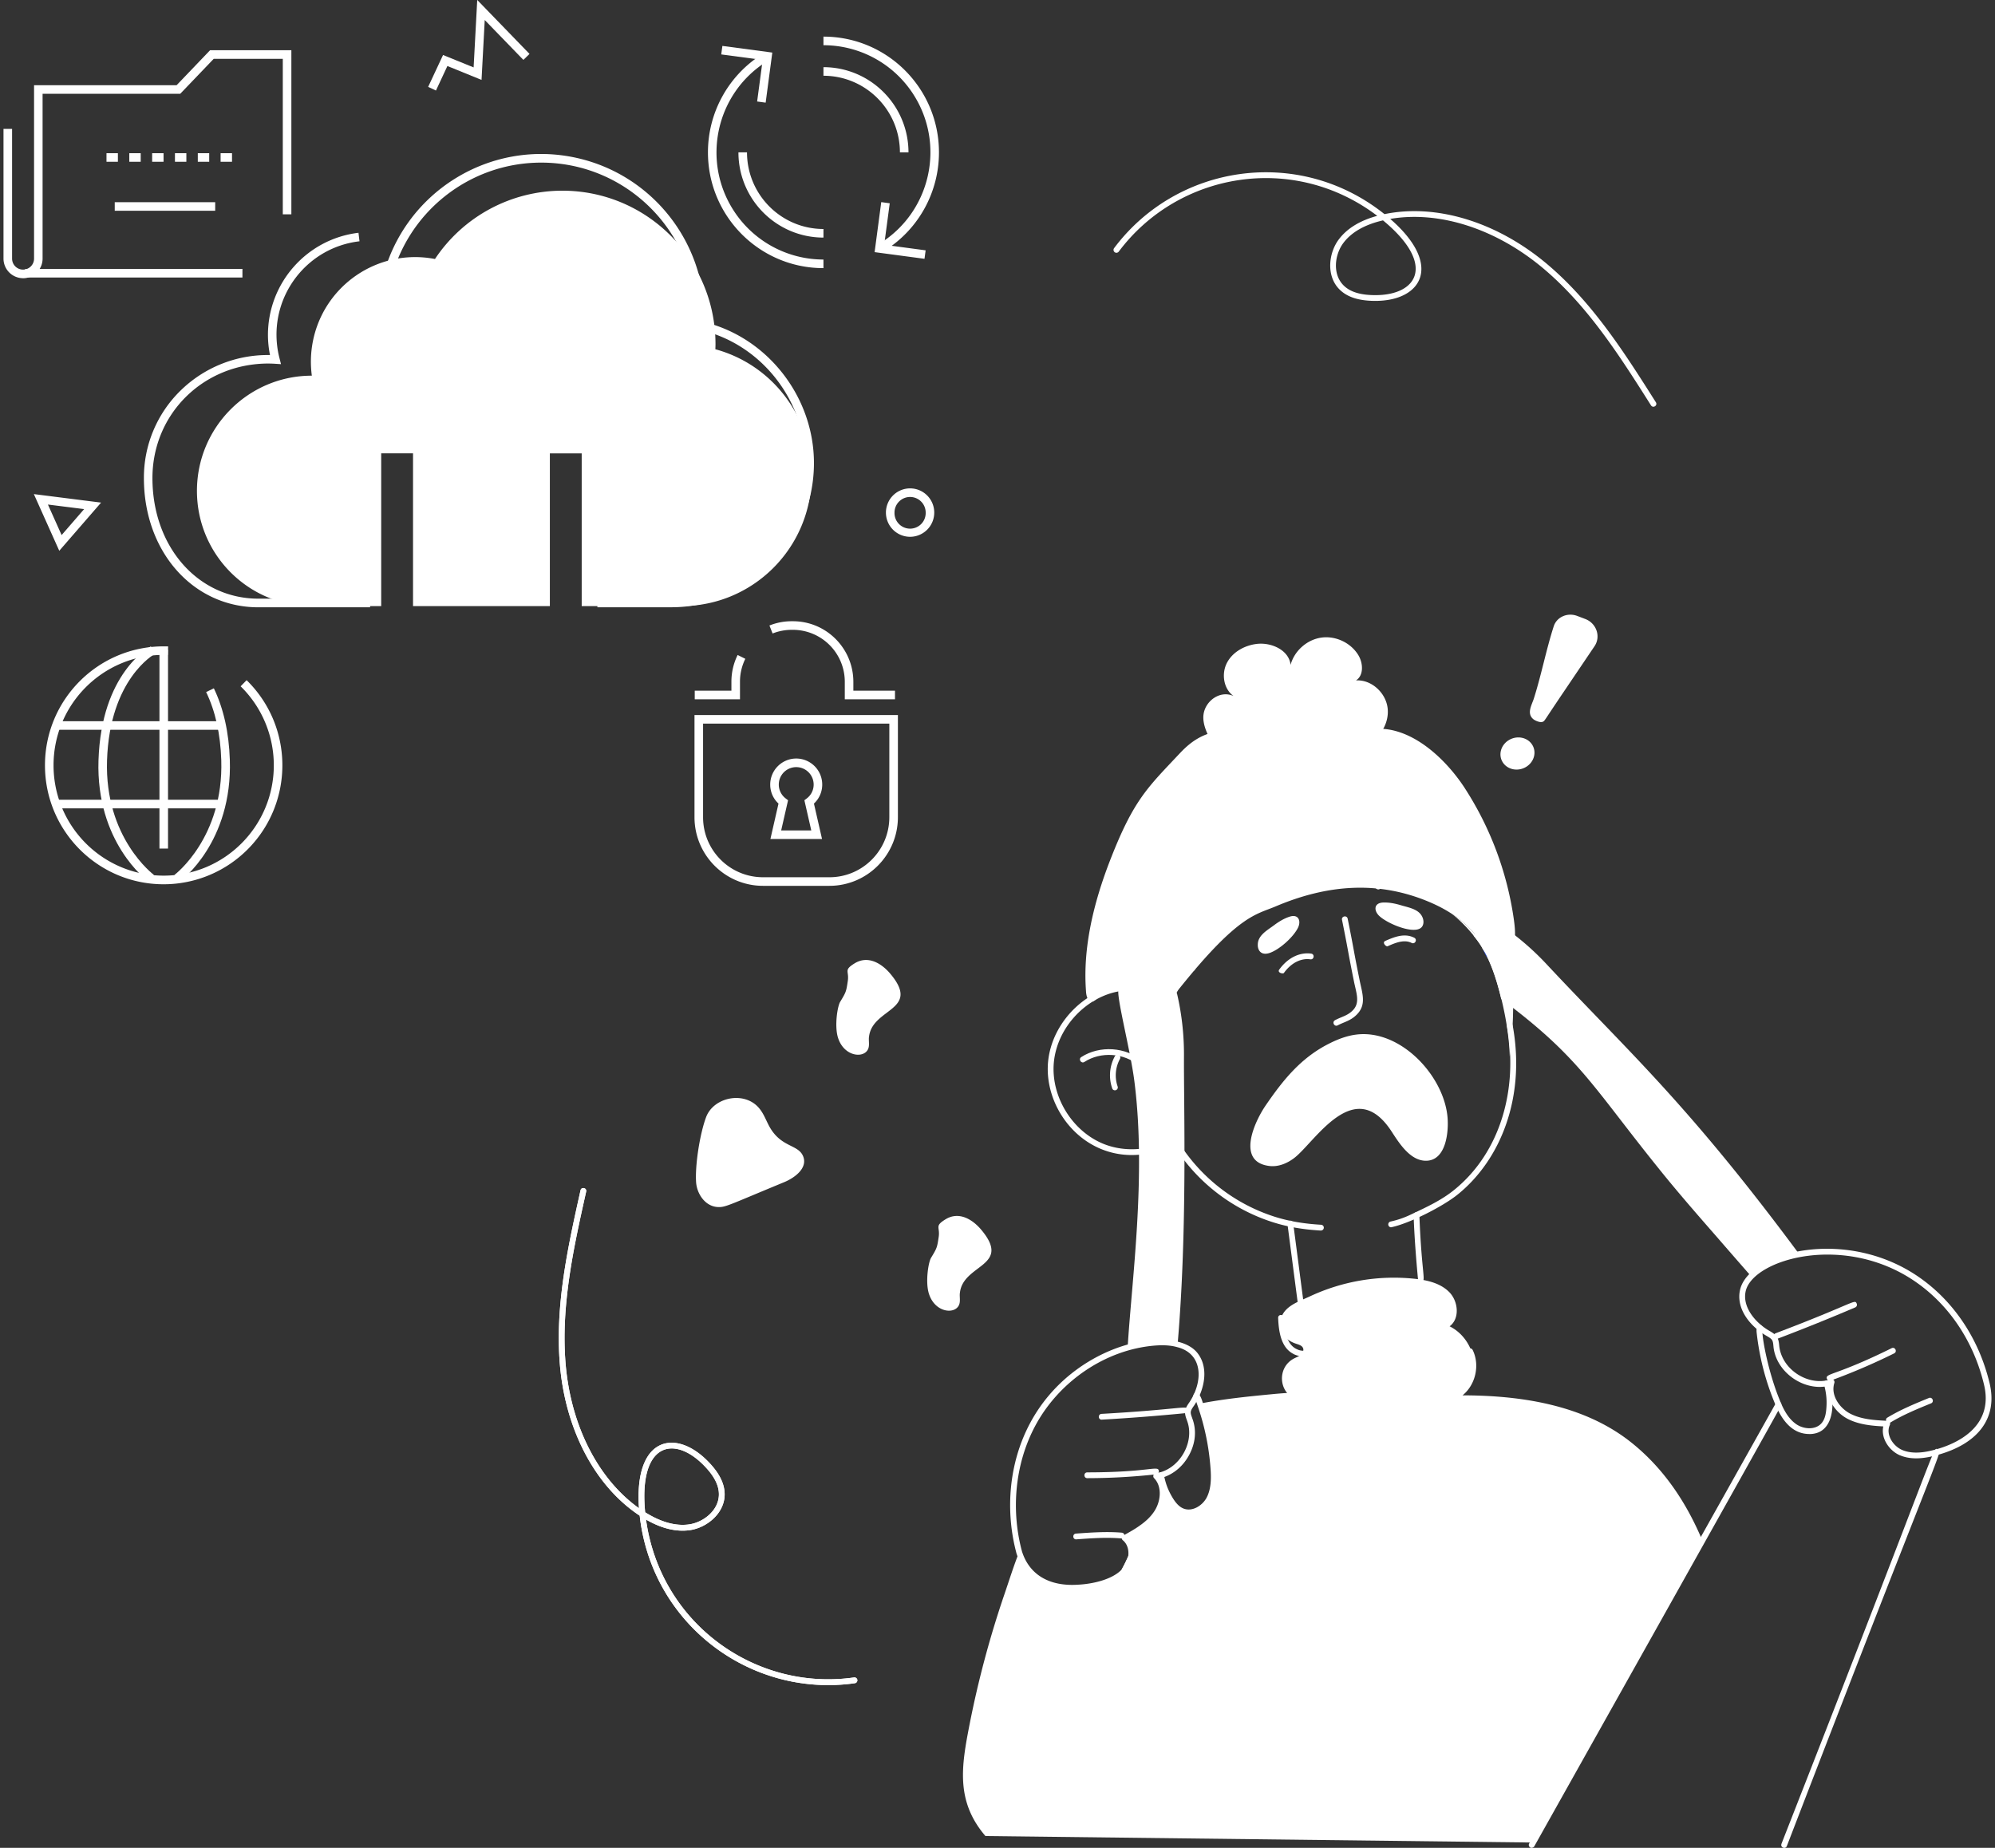
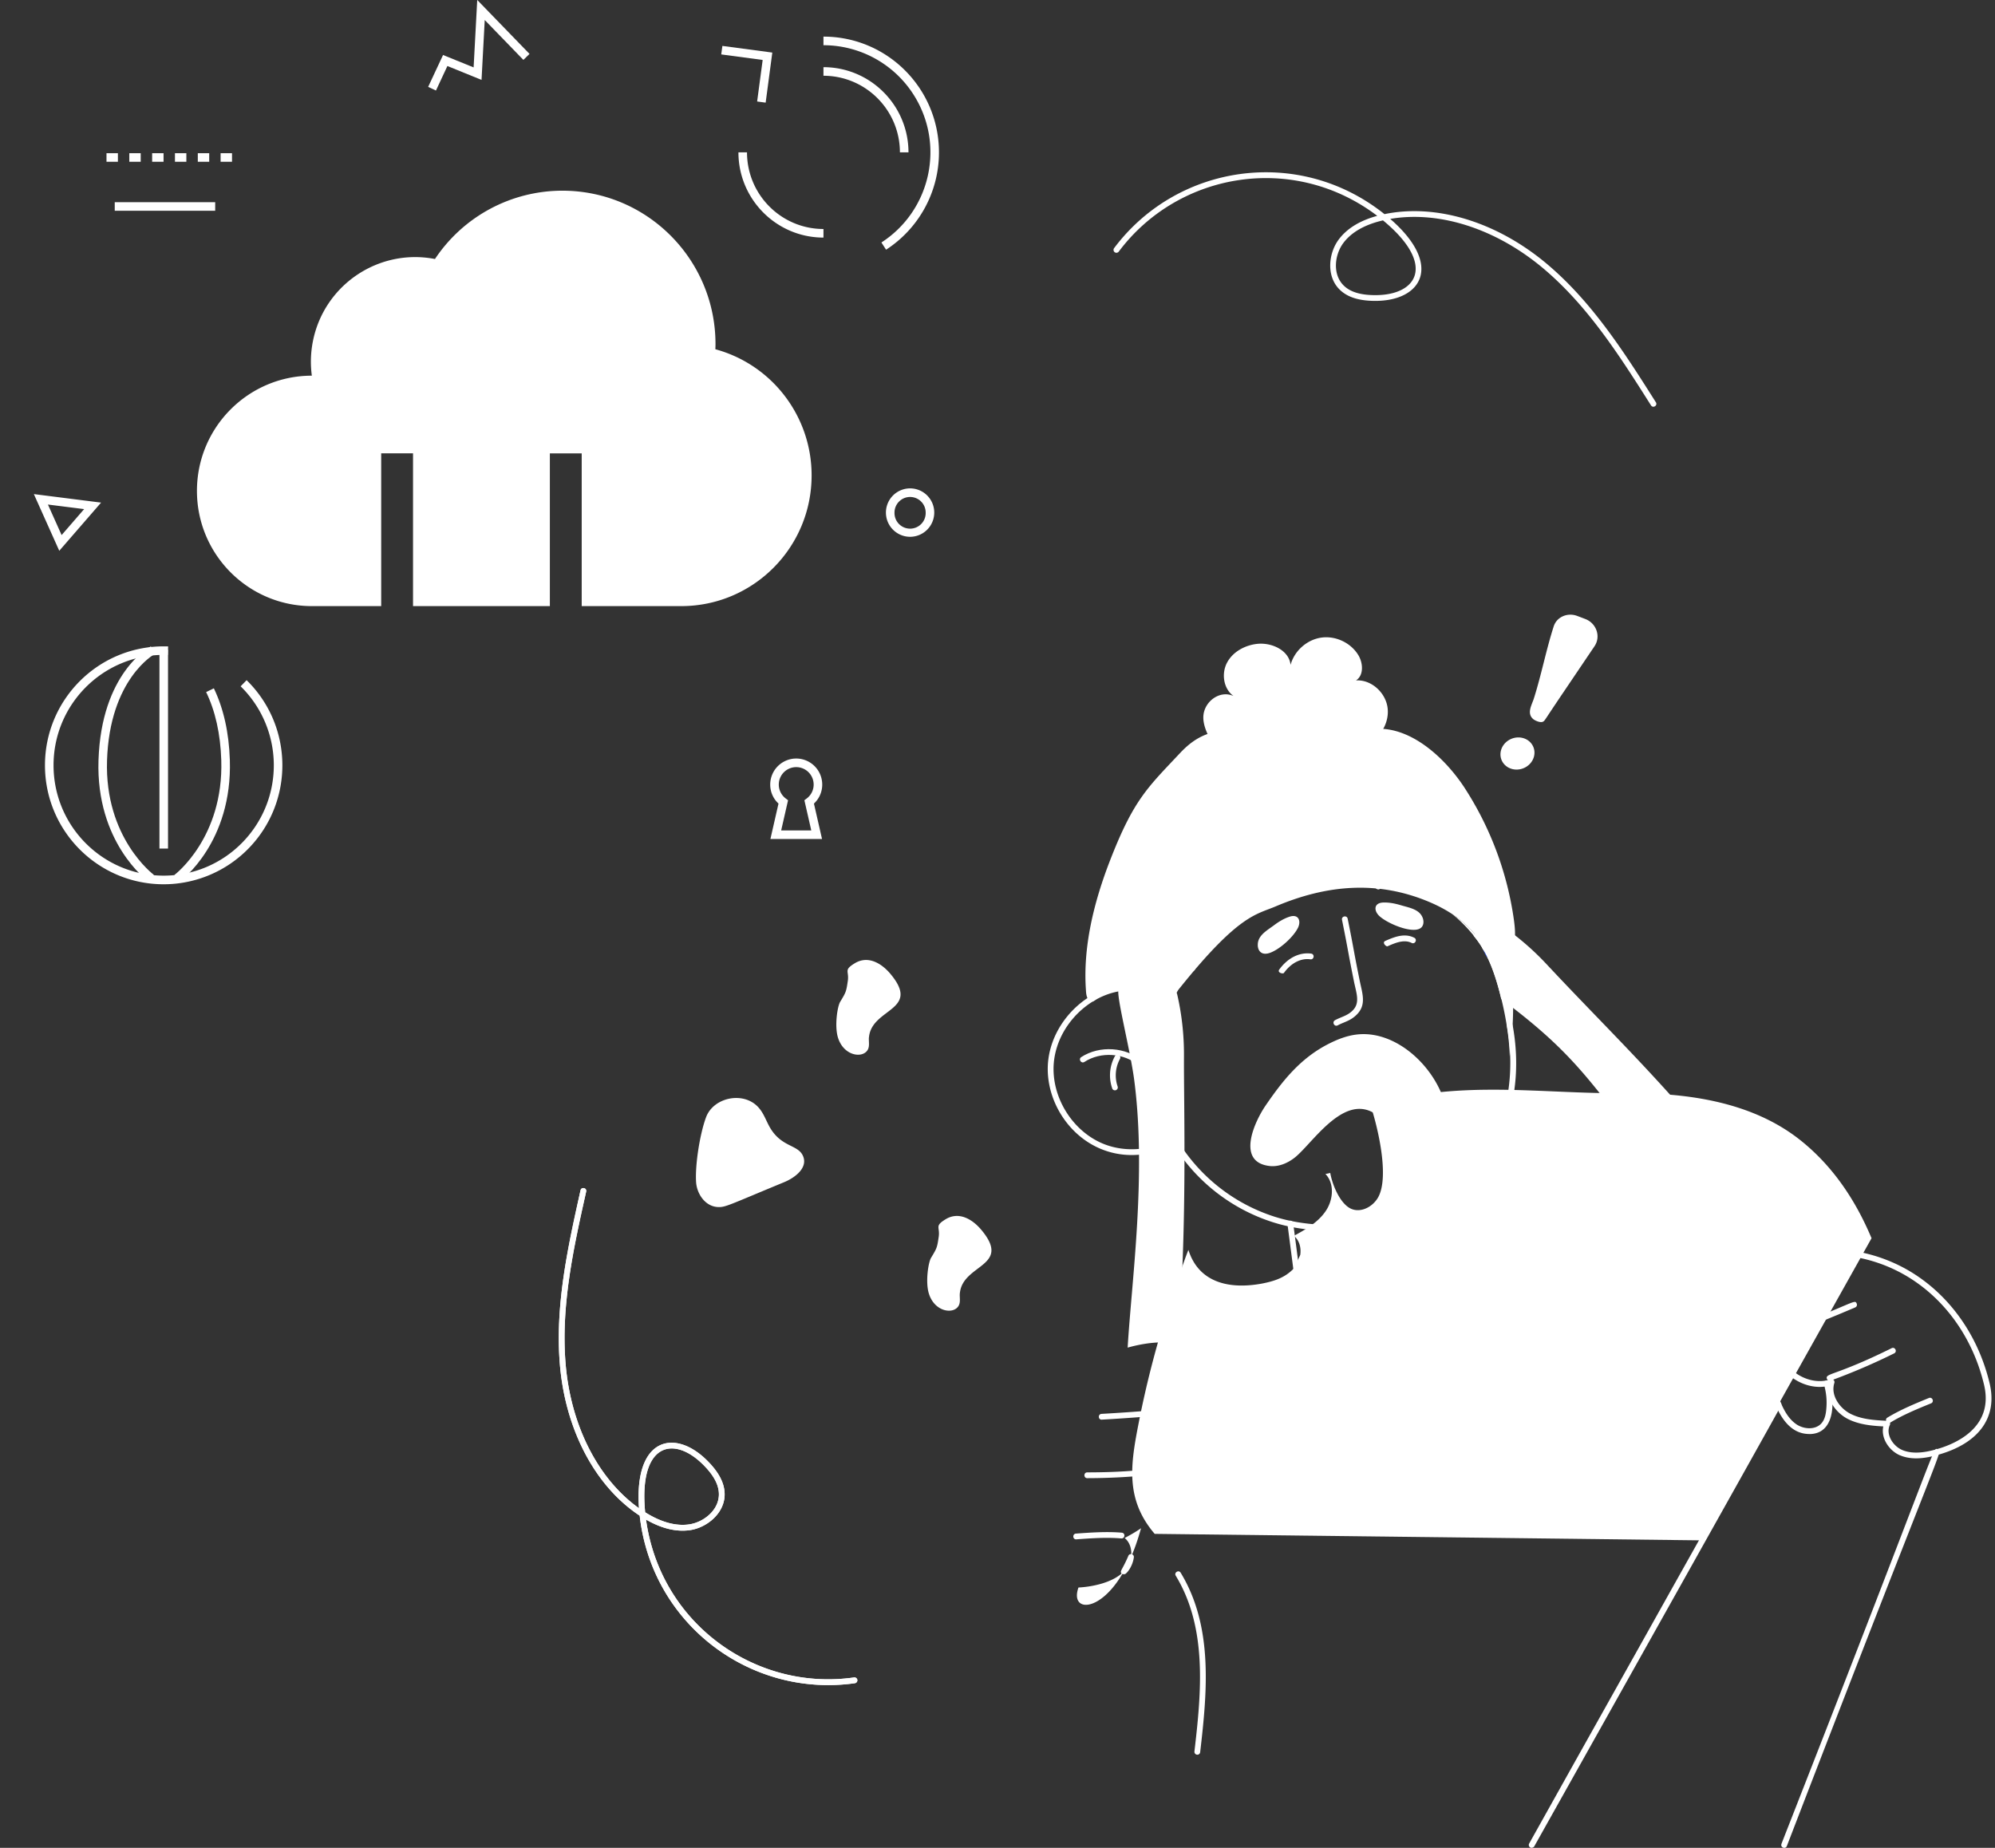
<svg xmlns="http://www.w3.org/2000/svg" width="285" height="264" fill="none">
  <rect width="100%" height="100%" fill="#333333" stroke="none" />
  <path d="M257.053 179.215c-2.28.446-5.297 1.433-6.909 3.107a1659.15 1659.15 0 0 1-4.899-5.621c-2.789-3.189-5.572-6.378-8.227-9.684-9.575-11.875-11.327-15.939-22.56-24.296-.762-3.271-1.746-6.401-3.955-9.038.972-1.057 2.308-2.596 3.545-1.768a38.588 38.588 0 0 1 6.762 5.703c11.772 12.603 20.128 19.85 36.249 41.603l-.006-.006zm-54.074 3.899a.408.408 0 0 1-.41-.375c-.329-3.512-.528-6.408-.627-9.115-.018-.558.802-.558.826-.029.334 8.826 1.037 9.443.252 9.519h-.041zm-17.492 3.724c-.556-4.188-1.037-7.934-1.564-11.951a.414.414 0 1 1 .82-.106c.528 3.988 1.043 8.016 1.565 11.951a.415.415 0 0 1-.358.464.415.415 0 0 1-.463-.358z" fill="#fff" />
  <path d="M205.264 201.349c2.625-.394 4.864-2.631 5.268-5.256.404-2.631-1.061-5.433-3.446-6.601 1.477-1.087 1.249-3.548-.029-4.869-1.283-1.316-3.211-1.744-5.033-1.932a28.333 28.333 0 0 0-14.878 2.513c-1.594.752-3.78 1.392-4.196 3.365-.352 1.668.604 2.861 2.162 3.395.393.135.873.247 1.037.634.141.341-.058.74-.345.975s-.645.352-.973.529c-2.414 1.28-2.203 4.862.352 5.849 5.426 2.097 10.793 2.866 16.536 1.932" fill="#fff" />
-   <path d="M243.189 220.072a27006.082 27006.082 0 0 0-24.178 43.171l-78.234-.928c-4.272-4.992-3.428-10.001-2.273-15.915a142.355 142.355 0 0 1 4.98-18.611c.674-1.968 1.319-4.047 2.11-6.049 1.447 4.628 5.748 5.702 10.536 4.81 1.752-.347 3.199-.817 4.453-2.085.364-.664.692-1.322.991-2.015.146-1.01-.118-2.067-.909-2.713 1.688-.916 3.434-1.92 4.518-3.506 1.108-1.586 1.319-3.964-.017-5.338a5.22 5.22 0 0 0 .691-.147c.293 1.709 1.424 4.463 3.018 5.139 1.418.593 3.1-.329 3.844-1.686 1.646-3.042-.141-10.401-1.289-13.666 3.363-.664 6.809-1.01 10.243-1.339 8.772-.875 17.462.247 26.269.165 8.807-.1 18.124 1.203 25.033 6.677 4.664 3.7 7.917 8.58 10.208 14.03l.006.006z" fill="#fff" />
+   <path d="M243.189 220.072l-78.234-.928c-4.272-4.992-3.428-10.001-2.273-15.915a142.355 142.355 0 0 1 4.98-18.611c.674-1.968 1.319-4.047 2.11-6.049 1.447 4.628 5.748 5.702 10.536 4.81 1.752-.347 3.199-.817 4.453-2.085.364-.664.692-1.322.991-2.015.146-1.01-.118-2.067-.909-2.713 1.688-.916 3.434-1.92 4.518-3.506 1.108-1.586 1.319-3.964-.017-5.338a5.22 5.22 0 0 0 .691-.147c.293 1.709 1.424 4.463 3.018 5.139 1.418.593 3.1-.329 3.844-1.686 1.646-3.042-.141-10.401-1.289-13.666 3.363-.664 6.809-1.01 10.243-1.339 8.772-.875 17.462.247 26.269.165 8.807-.1 18.124 1.203 25.033 6.677 4.664 3.7 7.917 8.58 10.208 14.03l.006.006z" fill="#fff" />
  <path d="M184.79 193.444c-1.805-.91-2.121-3.23-2.197-5.15-.024-.558.802-.558.826-.029.064 1.691.328 3.723 1.746 4.445 1.242.623 1.471.3 16.407-2.126.54-.088.674.729.135.817l-13.501 2.231c-1.148.188-2.355.353-3.416-.182v-.006zm6.006 7.218c-.539-.094-.398-.904.141-.816 4.383.746 8.842.834 13.266.264 1.495-.194 3.042-.493 4.178-1.38 1.606-1.251 2.163-3.659 1.266-5.485-.24-.494.498-.858.739-.364 1.06 2.167.404 5.021-1.501 6.507-1.295 1.01-2.97 1.339-4.582 1.55-4.5.582-9.047.493-13.507-.264v-.012zm20.099-66.932c.311.411.592 1.092.873 1.768-.087-.347-1.84-2.949-4.318-4.91 1.318.857 2.508 1.903 3.445 3.142zm4.782 17.19c-.111-4.816-1.711-11.065-3.135-14.001.697.981 1.928.522 2.789-.364 1.225 4.111.873 10.418.346 14.365zm-53.992 14.1c-7.389 0-12.487-6.806-11.972-13.19.586-6.977 7.718-12.568 14.058-10.847a.412.412 0 0 1 .293.505.411.411 0 0 1-.504.293c-5.842-1.573-12.475 3.624-13.02 10.113-.399 4.91 2.765 9.908 7.354 11.629 3.064 1.145 6.692.81 9.692-.899.469-.27.885.446.41.716a12.804 12.804 0 0 1-6.305 1.68h-.006z" fill="#fff" />
  <path d="M162.705 152.24c-2.11-1.814-5.456-2.037-7.788-.522-.457.299-.908-.394-.451-.693 2.631-1.709 6.399-1.451 8.772.587.416.358-.123.981-.539.628h.006z" fill="#fff" />
  <path d="M158.89 155.5a5.671 5.671 0 0 1 .381-4.604c.258-.476.99-.082.72.4a4.872 4.872 0 0 0-.328 3.928.413.413 0 1 1-.779.276h.006zm39.846 19.845a.413.413 0 0 1-.404-.329.42.42 0 0 1 .316-.494 12.96 12.96 0 0 0 2.924-1.01c2.192-1.039 4.302-2.002 6.136-3.482 6.709-5.409 9.194-14.577 7.57-23.409-.099-.541.715-.687.815-.153 1.893 10.313-1.729 19.257-7.864 24.202-2.074 1.674-6.791 4.087-9.399 4.651-.029 0-.059.012-.088.012l-.006.012zm-10.037.464h-.024c-2.549-.147-4.782-.535-6.827-1.187a26.043 26.043 0 0 1-14.21-11.07c-3.814-6.125-6.826-15.663-3.832-24.061.188-.517.961-.235.774.276-2.895 8.122.041 17.39 3.756 23.35a25.242 25.242 0 0 0 13.764 10.718c1.981.629 4.149 1.005 6.628 1.146a.41.41 0 0 1 .387.434.408.408 0 0 1-.411.388l-.005.006zm2.021-30.057c.985-.517 1.758-.629 2.508-1.375 1.108-1.092.539-2.466.199-4.14-.949-4.692-.773-4.193-1.711-8.815-.111-.54.703-.699.809-.164.949 4.692.773 4.193 1.711 8.815.375 1.85 1.014 3.476-.428 4.898-.89.886-1.781 1.027-2.707 1.521-.486.252-.861-.476-.381-.735v-.005z" fill="#fff" />
  <path d="M182.042 127.328c-8.468 4.599-15.042 14.019-17.685 23.568-.182.663-.85.475-1.195-.124-1.213-2.096-.059-15.304 1.441-22.04" fill="#fff" />
  <path d="M181.901 127.116c-1.482-3.394-1.236-7.482.651-10.665a.406.406 0 0 1 .562-.146c.199.117.264.37.147.563-1.752 2.96-1.987 6.754-.604 9.908.217.505-.539.834-.756.335v.005zm-11.966 11.341a29.05 29.05 0 0 1-1.136-5.656.41.41 0 0 1 .369-.452c.867-.018.082 1.081 1.553 5.861.164.523-.627.769-.786.241v.006zm9.745-3.389c.041.881.627 1.463 1.746 1.063 1.401-.505 3.294-2.214 3.973-3.529.516-.999.123-2.062-1.177-1.633-.815.264-1.553.722-2.227 1.227-1.037.77-2.373 1.48-2.309 2.872h-.006zm23.598-3.829c.134.429.099.946-.223 1.263-1.043 1.033-4.764-.488-5.995-1.621-.826-.764-.82-1.891.551-1.938.856-.029 1.705.147 2.514.387 1.236.37 2.737.582 3.153 1.909zm-6.78-4.698a18.722 18.722 0 0 1 6.088-9.179c.428-.347.944.299.522.64a17.924 17.924 0 0 0-5.819 8.774c-.152.522-.944.293-.791-.235zm-35.967 97.988c-3.382 6.002-7.718 5.796-6.464 2.278 2.075-.105 4.981-.734 6.464-2.278zm1.043-2.079c.146-1.011-.118-2.068-.909-2.714.791-.428 1.6-.875 2.344-1.403-.398 1.403-.844 2.795-1.435 4.117zm6.662-30.398c-2.086-.581-5.045-.112-7.143.482.545-9.326 2.707-24.519.955-38.097-.562-4.411-2.654-12.351-2.244-13.091.521-.834 3.035-.305 4.008-.364 1.383-.047 3.991-.511 4.371 1.139.663 2.896.973 5.85.956 8.792-.047 6.824.515 24.689-.909 41.139h.006z" fill="#fff" />
  <path d="M215.331 136.554c-.855.881-2.086 1.345-2.789.365l-.018-.018a8.728 8.728 0 0 0-.726-1.339c0-.035-.018-.047-.035-.065-.282-.675-.563-1.356-.874-1.767-1.681-2.22-4.16-3.794-6.727-4.875-7.336-3.089-14.596-2.461-21.898.629-2.795 1.203-5.244 1.121-13.653 11.587-.264.311-.527.628-.873.828-1.588.839-6.668-1.974-10.835.628-.509.329-.744.828-1.301.399-.363-.281-.445-.957-.462-1.356-.463-6.249 1.119-12.609 3.363-18.447 3.428-8.873 5.385-10.541 10.108-15.568 1.635-1.733 3.317-2.778 5.672-3.125 2.473-.364 5.063-.429 7.208-1.903 3.58-2.478 9.135-2.543 11.79.893.709.963.943 1.104 1.963.875 5.725-1.221 11.163 3.917 14.016 8.316a46.529 46.529 0 0 1 7.026 18.91c.246 1.874.334 3.677-.955 5.039v-.006z" fill="#fff" />
  <path d="M212.53 136.901c-.263-.329-.492-.829-.726-1.339.281.428.527.875.726 1.339z" fill="#2C56FE" />
  <path d="M176.188 99.415c-1.418-1.034-1.717-3.195-.897-4.74.821-1.55 2.538-2.483 4.278-2.683 2.086-.235 4.582.904 4.799 3 .533-1.996 2.326-3.593 4.366-3.893 2.039-.3 4.213.71 5.297 2.473.709 1.15.82 2.918-.322 3.64 2.22-.146 4.295 1.786 4.529 4.006.235 2.22-1.219 4.44-3.252 5.338-2.033.899-4.5.558-6.375-.652.533 1.68-.663 3.653-2.368 4.082-1.769.446-3.475-.669-4.277-2.196-2.092 3.03-6.048 2.501-7.911-.282-.985-1.468-2.373-3.624-2.121-5.444.263-1.921 2.338-3.465 4.242-2.643l.012-.006zM182.751 138.522c1.312-1.815 3.059-2.491 4.559-2.279.533.076.427.887-.117.816-1.172-.176-2.637.364-3.774 1.944-.135.188-.991-.041-.668-.481zm15.147-4.094c1.295-.569 2.749-1.157 4.137-.452.487.247.118.981-.375.74-1.084-.552-2.379.012-3.434.476-.21.094-.832-.535-.334-.758l.006-.006zm8.895 25.23c.176 2.126-.234 6.113-3.023 6.178-2.274.053-3.862-2.473-4.946-4.14-5.362-8.299-11.01 1.556-13.964 3.77-.996.752-2.238 1.263-3.475 1.122-4.846-.547-2.162-6.337-.586-8.639 2.532-3.694 5.087-6.877 9.194-8.909 1.172-.582 2.409-1.052 3.704-1.222 6.317-.84 12.598 5.838 13.096 11.846v-.006zm47.699 103.778c23.14-59.028 21.582-56.655 22.338-56.344.75.294 1.248-2.607-21.564 56.649-.2.511-.967.206-.768-.299l-.006-.006zm-35.885.511a.414.414 0 0 1-.153-.564c12.452-22.27 3.469-6.202 17.005-30.374 5.919-10.595 18.06-32.201 18.23-32.541.241-.488.985-.123.739.37-.528 1.069-35.159 62.792-35.253 62.962-.076.135-.363.27-.562.153l-.006-.006z" fill="#fff" />
  <path d="M258.483 204.878c-2.626 0-4.091-2.237-5.057-4.686a36.708 36.708 0 0 1-2.485-9.89c-.117-1.521 1.037-1.022.85-.458-.205.622.691 5.832 2.396 10.042.51 1.298 1.196 2.731 2.397 3.571 1.061.752 2.772.881 3.639-.129.387-.447.598-1.081.674-1.997.269-2.919-.803-3.87-.029-4.082a.41.41 0 0 1 .503.288c.879 3.23.551 7.347-2.894 7.347l.006-.006z" fill="#fff" />
  <path d="M271.462 207.939c-1.57-.652-2.795-2.455-2.42-4.147-1.729-.094-3.621-.27-5.245-1.162-1.552-.87-2.894-2.696-2.683-4.599-3.54.728-7.36-2.044-7.753-5.556l-.012-.117c-.076-.957-.164-1.022-1.025-1.527-2.344-1.351-4.407-3.935-3.721-6.654 1.406-5.42 15.423-8.973 25.824-1.509 4.829 3.453 8.309 8.75 9.792 14.917 1.195 4.904-1.512 8.65-7.43 10.283-1.741.488-3.645.764-5.327.065v.006zm-9.516-10.777c.111.112.152.27.105.423-.551 1.715.697 3.506 2.151 4.322 1.623.893 3.645.999 5.426 1.087a.411.411 0 0 1 .351.587c-.627 1.339.434 3.024 1.799 3.594 1.612.664 3.505.264 4.794-.1 2.566-.704 8.379-3.03 6.85-9.291-1.436-5.972-4.799-11.099-9.47-14.441-10.155-7.288-23.351-3.529-24.546 1.04-.58 2.284 1.324 4.575 3.334 5.737 1.061.617 1.336.899 1.436 2.173.381 3.465 4.271 5.826 7.348 4.769.041-.012.31-.012.422.094v.006z" fill="#fff" />
  <path d="M253.672 190.479c11.303-4.287 11.274-4.933 11.573-4.229a.41.41 0 0 1-.217.541 294.035 294.035 0 0 1-11.069 4.463c-.516.194-.797-.581-.293-.775h.006zm7.319 6.525c-.305-.84 1.154-.382 9.24-4.387.493-.241.856.499.364.74a90.411 90.411 0 0 1-9.077 3.893.412.412 0 0 1-.527-.246zm8.643 5.526c1.881-1.139 3.938-1.985 5.918-2.796.51-.205.815.558.311.764-1.957.799-3.979 1.627-5.807 2.737-.469.281-.891-.423-.428-.705h.006zm-100.917 13.736c-1.741-.734-2.942-3.564-3.264-5.45a.408.408 0 0 1 .334-.475c.762-.153.205 1.127 1.74 3.664.498.811.967 1.275 1.506 1.504 1.254.528 2.701-.37 3.323-1.504.691-1.28.679-2.877.574-4.263-.393-5.327-1.864-8.851-2.121-9.743a.77.77 0 0 0-.176-.288c-.41-.358.123-.981.539-.628.322.276.539.927.656 1.339 1.201 3.412 2.965 10.817 1.254 13.977-.82 1.491-2.725 2.56-4.365 1.867z" fill="#fff" />
-   <path d="M145.195 221.863c-1.593-5.991-1.107-12.791 1.958-18.535 6.141-11.516 20.31-14.2 23.814-10.142 1.816 2.143 1.113 5.373-.381 7.623-.58.81-.574.963-.299 1.715.023.164 1.125 2.337-.328 5.197-.832 1.633-2.221 2.913-4.061 3.442 1.19 1.844.861 5.079-2.666 7.511-.598.423-1.237.799-1.899 1.163.551.693.791 1.65.639 2.672-.041.264-.99 2.132-1.107 2.249-1.588 1.68-4.501 2.355-6.786 2.467-4.178.287-7.624-1.31-8.889-5.362h.005zm19.889-29.629c-7.126.535-13.818 5.145-17.199 11.488-2.93 5.485-3.457 12.092-1.893 17.912 1.049 3.347 3.915 5.056 8.052 4.768 1.969-.099 4.793-.693 6.194-2.155.357-.658.668-1.292.937-1.909.123-.939-.158-1.785-.768-2.278a.406.406 0 0 1 .065-.681c.809-.441 1.594-.875 2.297-1.381.902-.622 1.582-1.274 2.074-1.996.967-1.392 1.243-3.571.03-4.816a.403.403 0 0 1-.094-.423c.117-.34.398-.235.961-.411 3.012-.852 4.905-4.493 3.856-7.329v-.006l-.071-.2c-.369-.998-.345-1.444.381-2.46 2.022-3.037 1.951-6.983-1.764-7.899-.972-.271-2.045-.3-3.053-.224h-.005z" fill="#fff" />
  <path d="M160.22 224.799c-.293-.346.105-.47.973-2.513.187-.447.855-.253.785.217-.158 1.151-.815 2.097-1.219 2.367-.07.047-.41.082-.545-.077l.006.006zm-2.836-21.97c-.528 0-.551-.793-.024-.828 12.007-.687 12.236-1.31 12.312-.552a.415.415 0 0 1-.369.452c-3.95.388-7.952.699-11.89.922h-.023l-.006.006zm-2.057 8.357c-.545 0-.545-.828 0-.828 9.03-.006 10.126-1.063 10.225-.182a.413.413 0 0 1-.363.458 90.615 90.615 0 0 1-9.856.552h-.006zm-1.588 8.745c-.527 0-.557-.787-.029-.828 2.139-.153 4.354-.312 6.545-.13.539.047.481.858-.07.823-2.127-.182-4.307-.024-6.417.129h-.029v.006zm17.304 30.761h-.047a.417.417 0 0 1-.363-.458c.978-8.392 1.887-17.606-2.666-25.106-.282-.464.421-.898.703-.429 4.67 7.688 3.791 16.985 2.783 25.635a.411.411 0 0 1-.41.364v-.006zM101.259 159.752c.961-2.567 4.875-3.366 6.78-1.269.732.81 1.06 1.897 1.617 2.842 1.705 2.896 4.061 2.573 4.688 3.994.609 1.386-1.084 2.625-2.479 3.201-8.25 3.418-8.362 3.564-9.294 3.517-1.517-.082-2.607-1.65-2.707-3.171-.158-2.419.545-6.824 1.401-9.114h-.006z" fill="#fff" />
  <path d="M102.536 172.449c-1.799-.094-2.982-1.885-3.094-3.553-.07-1.092.024-2.619.264-4.299.275-1.914.709-3.776 1.166-4.991 1.061-2.831 5.344-3.747 7.471-1.398.791.875 1.108 1.955 1.665 2.907 1.658 2.819 3.984 2.39 4.705 4.034.721 1.639-1.037 3.066-2.701 3.753-7.935 3.277-8.392 3.612-9.476 3.547zm-2.015-7.734c-.235 1.627-.329 3.095-.258 4.128.088 1.287.996 2.714 2.314 2.784.873.035 1.114-.176 9.118-3.488 1.113-.464 2.748-1.533 2.262-2.655-.58-1.327-3.153-.693-5.209-5.021-.299-.628-.586-1.227-1.02-1.703-1.693-1.874-5.233-1.145-6.088 1.133-.434 1.157-.85 2.96-1.119 4.816v.006zM124.135 148.171c-.058.587.118 1.221-.14 1.75-.662 1.345-3.452 1.004-4.284-1.674-.515-1.65-.082-4.457.311-5.109.838-1.386.867-1.463 1.09-2.966.222-1.474-.627-1.545.955-2.525 1.951-1.216 3.903.011 5.157 1.515 4.371 5.25-2.678 4.839-3.083 9.009h-.006zM137.121 184.741c-.059.587.117 1.221-.141 1.75-.662 1.345-3.451 1.004-4.283-1.674-.516-1.65-.082-4.457.31-5.109.838-1.386.867-1.462 1.09-2.966.223-1.474-.627-1.544.955-2.525 1.952-1.216 3.903.012 5.157 1.515 4.371 5.25-2.678 4.839-3.082 9.009h-.006zM220.406 103.114c.31-.158.029.088 3.029-4.34 1.453-2.155 2.907-4.305 4.36-6.46.92-1.374.275-3.265-1.324-3.876a88.877 88.877 0 0 0-1.143-.434c-1.371-.53-2.924.117-3.364 1.468-1.084 3.353-1.763 6.93-2.847 10.342-.299.922-1.055 2.12-.071 2.936.235.194.985.546 1.366.364M218.021 109.563c-1.155.704-2.643.422-3.329-.635-.685-1.051-.304-2.478.85-3.183 1.155-.705 2.643-.423 3.328.634.686 1.058.305 2.479-.849 3.184zM91.385 216.542c-6.364-4.193-10.624-12.269-11.403-21.624-.703-8.445 1.154-16.79 2.953-24.859.123-.535.92-.353.803.182-1.787 8.01-3.633 16.291-2.936 24.612.739 8.827 4.641 16.474 10.483 20.626-.72-10.06 5.075-11.452 9.734-6.813 1.67 1.662 2.484 3.224 2.502 4.787.029 2.754-2.567 4.827-4.987 5.162-1.934.27-4.031-.241-6.246-1.515 2.056 14.893 15.686 24.566 29.72 22.557a.419.419 0 0 1 .469.352.42.42 0 0 1-.351.47c-14.808 2.114-28.983-8.327-30.74-23.931v-.006zm.78-.482c2.255 1.415 4.36 1.997 6.258 1.733 2.074-.288 4.301-2.026 4.277-4.335-.011-1.333-.75-2.707-2.261-4.21-4.243-4.229-9.224-3.025-8.274 6.812z" fill="#fff" />
  <path d="M91.385 216.542c-6.364-4.193-10.624-12.269-11.403-21.624-.703-8.445 1.154-16.79 2.953-24.859.123-.535.92-.353.803.182-1.787 8.01-3.633 16.291-2.936 24.612.739 8.827 4.641 16.474 10.483 20.626-.72-10.06 5.075-11.452 9.734-6.813 1.67 1.662 2.484 3.224 2.502 4.787.029 2.754-2.567 4.827-4.987 5.162-1.934.27-4.031-.241-6.246-1.515 2.056 14.893 15.686 24.566 29.72 22.557a.419.419 0 0 1 .469.352.42.42 0 0 1-.351.47c-14.808 2.114-28.983-8.327-30.74-23.931v-.006zm.78-.482c2.255 1.415 4.36 1.997 6.258 1.733 2.074-.288 4.301-2.026 4.277-4.335-.011-1.333-.75-2.707-2.261-4.21-4.243-4.229-9.224-3.025-8.274 6.812zM197.782 30.593c7.459-1.544 16.168 1.147 23.32 7.21 6.455 5.473 11.03 12.69 15.451 19.67.29.466-.402.902-.696.441-4.388-6.93-8.925-14.094-15.29-19.484-6.749-5.719-14.904-8.36-21.964-7.155 7.607 6.602 4.491 11.694-2.076 11.714-2.354.009-4.032-.519-5.146-1.611-1.964-1.927-1.591-5.232-.116-7.184 1.176-1.562 3.02-2.687 5.486-3.356-11.963-9.073-28.425-6.254-36.931 5.112a.418.418 0 0 1-.58.083.42.42 0 0 1-.083-.58c8.979-11.99 26.369-14.652 38.621-4.864l.004.005zm-.211.893c-2.594.598-4.491 1.678-5.648 3.21-1.263 1.674-1.611 4.481.034 6.096.948.935 2.44 1.383 4.57 1.375 5.983-.017 8.656-4.398 1.044-10.68zM102.196 49.89c.006-.241.018-.488.018-.729 0-12.104-9.792-21.917-21.874-21.917a21.873 21.873 0 0 0-18.201 9.76c-8.08-1.562-15.898 3.742-17.456 11.84a14.998 14.998 0 0 0-.135 4.828c-9.071.005-16.42 7.382-16.413 16.473.006 9.09 7.366 16.455 16.436 16.45h9.886V64.77h4.547v21.823h19.548V64.772H83.1v21.823h14.216c10.29 0 18.634-8.362 18.628-18.68 0-8.428-5.637-15.81-13.752-18.019l.005-.006zM8.469 78.695l-3.633-8.104 9.604 1.216-5.977 6.888h.006zm-1.623-6.612 1.957 4.363 3.217-3.711-5.174-.652zm55.428-59.151-1.108-.523 2.127-4.551L67.66 9.63l.516-9.637 7.47 7.711-.878.852-5.52-5.697-.457 8.557-4.876-1.985-1.634 3.5h-.006zm67.739 63.76a3.458 3.458 0 0 1-3.452-3.458 3.458 3.458 0 0 1 3.452-3.46 3.457 3.457 0 0 1 3.451 3.46 3.461 3.461 0 0 1-3.451 3.459zm0-5.69a2.228 2.228 0 0 0-2.227 2.232 2.228 2.228 0 1 0 4.454 0 2.229 2.229 0 0 0-2.227-2.232zM22.779 92.832h1.225v28.4h-1.225v-28.4z" fill="#fff" />
  <path d="M23.382 126.336c-9.364 0-16.958-7.612-16.958-16.996 0-9.385 7.594-16.996 16.958-16.996.217 0 .428 0 .64.012l-.048 1.221c-.199-.006-.398-.012-.592-.012-8.69 0-15.733 7.059-15.733 15.769 0 8.709 7.043 15.768 15.733 15.768 8.69 0 15.734-7.059 15.734-15.768 0-4.246-1.711-8.316-4.74-11.282l.855-.875c6.698 6.56 6.826 17.319.281 24.037a16.954 16.954 0 0 1-12.13 5.122z" fill="#fff" />
  <path d="M21.267 125.995c-.31-.223-7.577-5.656-7.196-17.372.399-12.438 7.196-16.12 7.483-16.273l.563 1.086-.282-.546.282.54c-.065.035-6.452 3.547-6.827 15.222-.357 11.071 6.622 16.286 6.692 16.339l-.72.992.005.012zm4.371 0-.72-.993c.07-.052 7.049-5.326 6.692-16.408-.118-3.724-.844-6.995-2.163-9.72l1.102-.534c1.389 2.883 2.156 6.319 2.285 10.213.381 11.757-6.885 17.207-7.196 17.436v.006z" fill="#fff" />
-   <path d="M8.247 103.038h23.427v1.227H8.247v-1.227zm-.077 11.223h23.305v1.227H8.17v-1.227zM52.869 86.765h-15.95c-9.33 0-16.361-7.934-16.361-18.453a17.375 17.375 0 0 1 5.215-12.49 17.807 17.807 0 0 1 12.581-5.099h.217a14.6 14.6 0 0 1-.293-2.854c0-7.452 5.555-13.724 12.933-14.611l.146 1.215c-7.354.858-12.622 7.53-11.766 14.9.07.622.187 1.233.345 1.838l.205.816-.838-.053c-.316-.023-.632-.029-.955-.035-9.293 0-16.571 7.188-16.571 16.368 0 9.819 6.51 17.225 15.142 17.225h15.95v1.233zm43.04 0H85.344v-1.228h10.565c10.559 0 19.15-8.691 19.15-19.38 0-8.785-6.106-16.731-14.527-18.893-.31-.064-1.096-.37-1.096-1.855 0-12.245-9.903-22.17-22.12-22.176-10.296 0-19.238 7.118-21.558 17.172l-1.19-.276c2.907-12.591 15.44-20.431 28.004-17.524 10.589 2.454 18.083 11.904 18.083 22.798-.023.229.024.458.135.657l.035.012c8.954 2.296 15.453 10.742 15.453 20.085 0 11.364-9.136 20.602-20.37 20.602v.006zM3.606 38.42h31.027v1.227H3.606V38.42z" fill="#fff" />
-   <path d="M3.295 39.747A2.802 2.802 0 0 1 .5 36.946V18.411h1.225v18.535c0 .87.703 1.574 1.57 1.574.867 0 1.57-.705 1.57-1.574V12.175h20.363l4.782-4.998h11.614V30.62h-1.225V8.404h-9.868l-4.787 4.998H6.084v23.55a2.805 2.805 0 0 1-2.795 2.801l.006-.006z" fill="#fff" />
  <path d="M33.145 23.115h-1.63v-1.227h1.63v1.227zm-3.258 0h-1.63v-1.227h1.63v1.227zm-3.264 0h-1.63v-1.227h1.63v1.227zm-3.258 0h-1.63v-1.227h1.63v1.227zm-3.264 0h-1.63v-1.227h1.63v1.227zm-3.258 0h-1.63v-1.227h1.63v1.227zm-.451 5.773h14.35v1.227h-14.35v-1.227zM109.375 14.664l-1.213-.164.791-5.932-5.919-.793.164-1.215 7.132.951-.949 7.147-.006.006z" fill="#fff" />
-   <path d="M117.637 38.308c-9.118 0-16.501-7.406-16.501-16.544 0-5.62 2.848-10.853 7.559-13.895l.662 1.028c-7.09 4.586-9.135 14.065-4.559 21.171a15.272 15.272 0 0 0 12.839 7.012v1.228zm14.438-1.333-7.131-.952.949-7.147 1.213.165-.791 5.931 5.919.793-.164 1.216.005-.006z" fill="#fff" />
  <path d="m126.579 35.671-.662-1.028c7.09-4.586 9.135-14.065 4.559-21.171a15.272 15.272 0 0 0-12.839-7.012V5.232c9.118 0 16.501 7.406 16.501 16.544 0 5.62-2.848 10.853-7.559 13.901v-.006zm-8.942-1.727c-6.704-.005-12.142-5.455-12.147-12.174h1.224c.006 6.043 4.893 10.941 10.923 10.947v1.227z" fill="#fff" />
  <path d="M129.784 21.77h-1.224c-.006-6.043-4.893-10.941-10.923-10.947V9.596c6.704.006 12.141 5.456 12.147 12.174zM68.292 65.16a2.135 2.135 0 0 0 2.133-2.138c0-1.181-.955-2.138-2.133-2.138a2.135 2.135 0 0 0-2.133 2.138c0 1.18.955 2.137 2.133 2.137zM64.676 58.78l-1.64-2.149a8.89 8.89 0 0 1 10.576-.176l-1.57 2.203a6.196 6.196 0 0 0-7.366.123z" fill="#fff" />
  <path d="M75.675 54.623a12.41 12.41 0 0 0-14.392-.053l-1.558-2.208a15.108 15.108 0 0 1 17.52.064l-1.57 2.197z" fill="#fff" />
-   <path d="m57.404 50.495-1.728-2.08a19.7 19.7 0 0 1 25.232-.023l-1.723 2.079a17.014 17.014 0 0 0-21.78.018v.006zM127.856 99.908h-7.172v-2.501a7.42 7.42 0 0 0-7.407-7.424h-.164c-.937 0-1.869.177-2.742.523l-.451-1.14a8.479 8.479 0 0 1 3.193-.61h.164c4.764 0 8.626 3.876 8.632 8.65v1.275h5.947v1.227zm-22.144 0h-6.463v-1.227h5.239v-1.274a8.58 8.58 0 0 1 .89-3.83l1.096.547a7.357 7.357 0 0 0-.762 3.288v2.502-.006zm12.78 26.651h-9.498c-5.397-.006-9.774-4.393-9.78-9.802v-14.599h29.058v14.599c-.005 5.409-4.383 9.796-9.78 9.802zm-18.053-23.174v13.372c0 4.734 3.832 8.569 8.555 8.575h9.498c4.723 0 8.55-3.841 8.556-8.575v-13.372h-26.609z" fill="#fff" />
  <path d="M117.432 119.864h-7.372l1.155-5.056a3.677 3.677 0 0 1-1.184-2.714 3.72 3.72 0 0 1 3.715-3.723 3.72 3.72 0 0 1 3.715 3.723 3.69 3.69 0 0 1-1.184 2.714l1.155 5.056zm-5.842-1.221h4.307l-.985-4.311.317-.241a2.474 2.474 0 0 0 1.007-1.997 2.49 2.49 0 1 0-3.972 1.997l.316.241-.984 4.311h-.006z" fill="#fff" />
</svg>